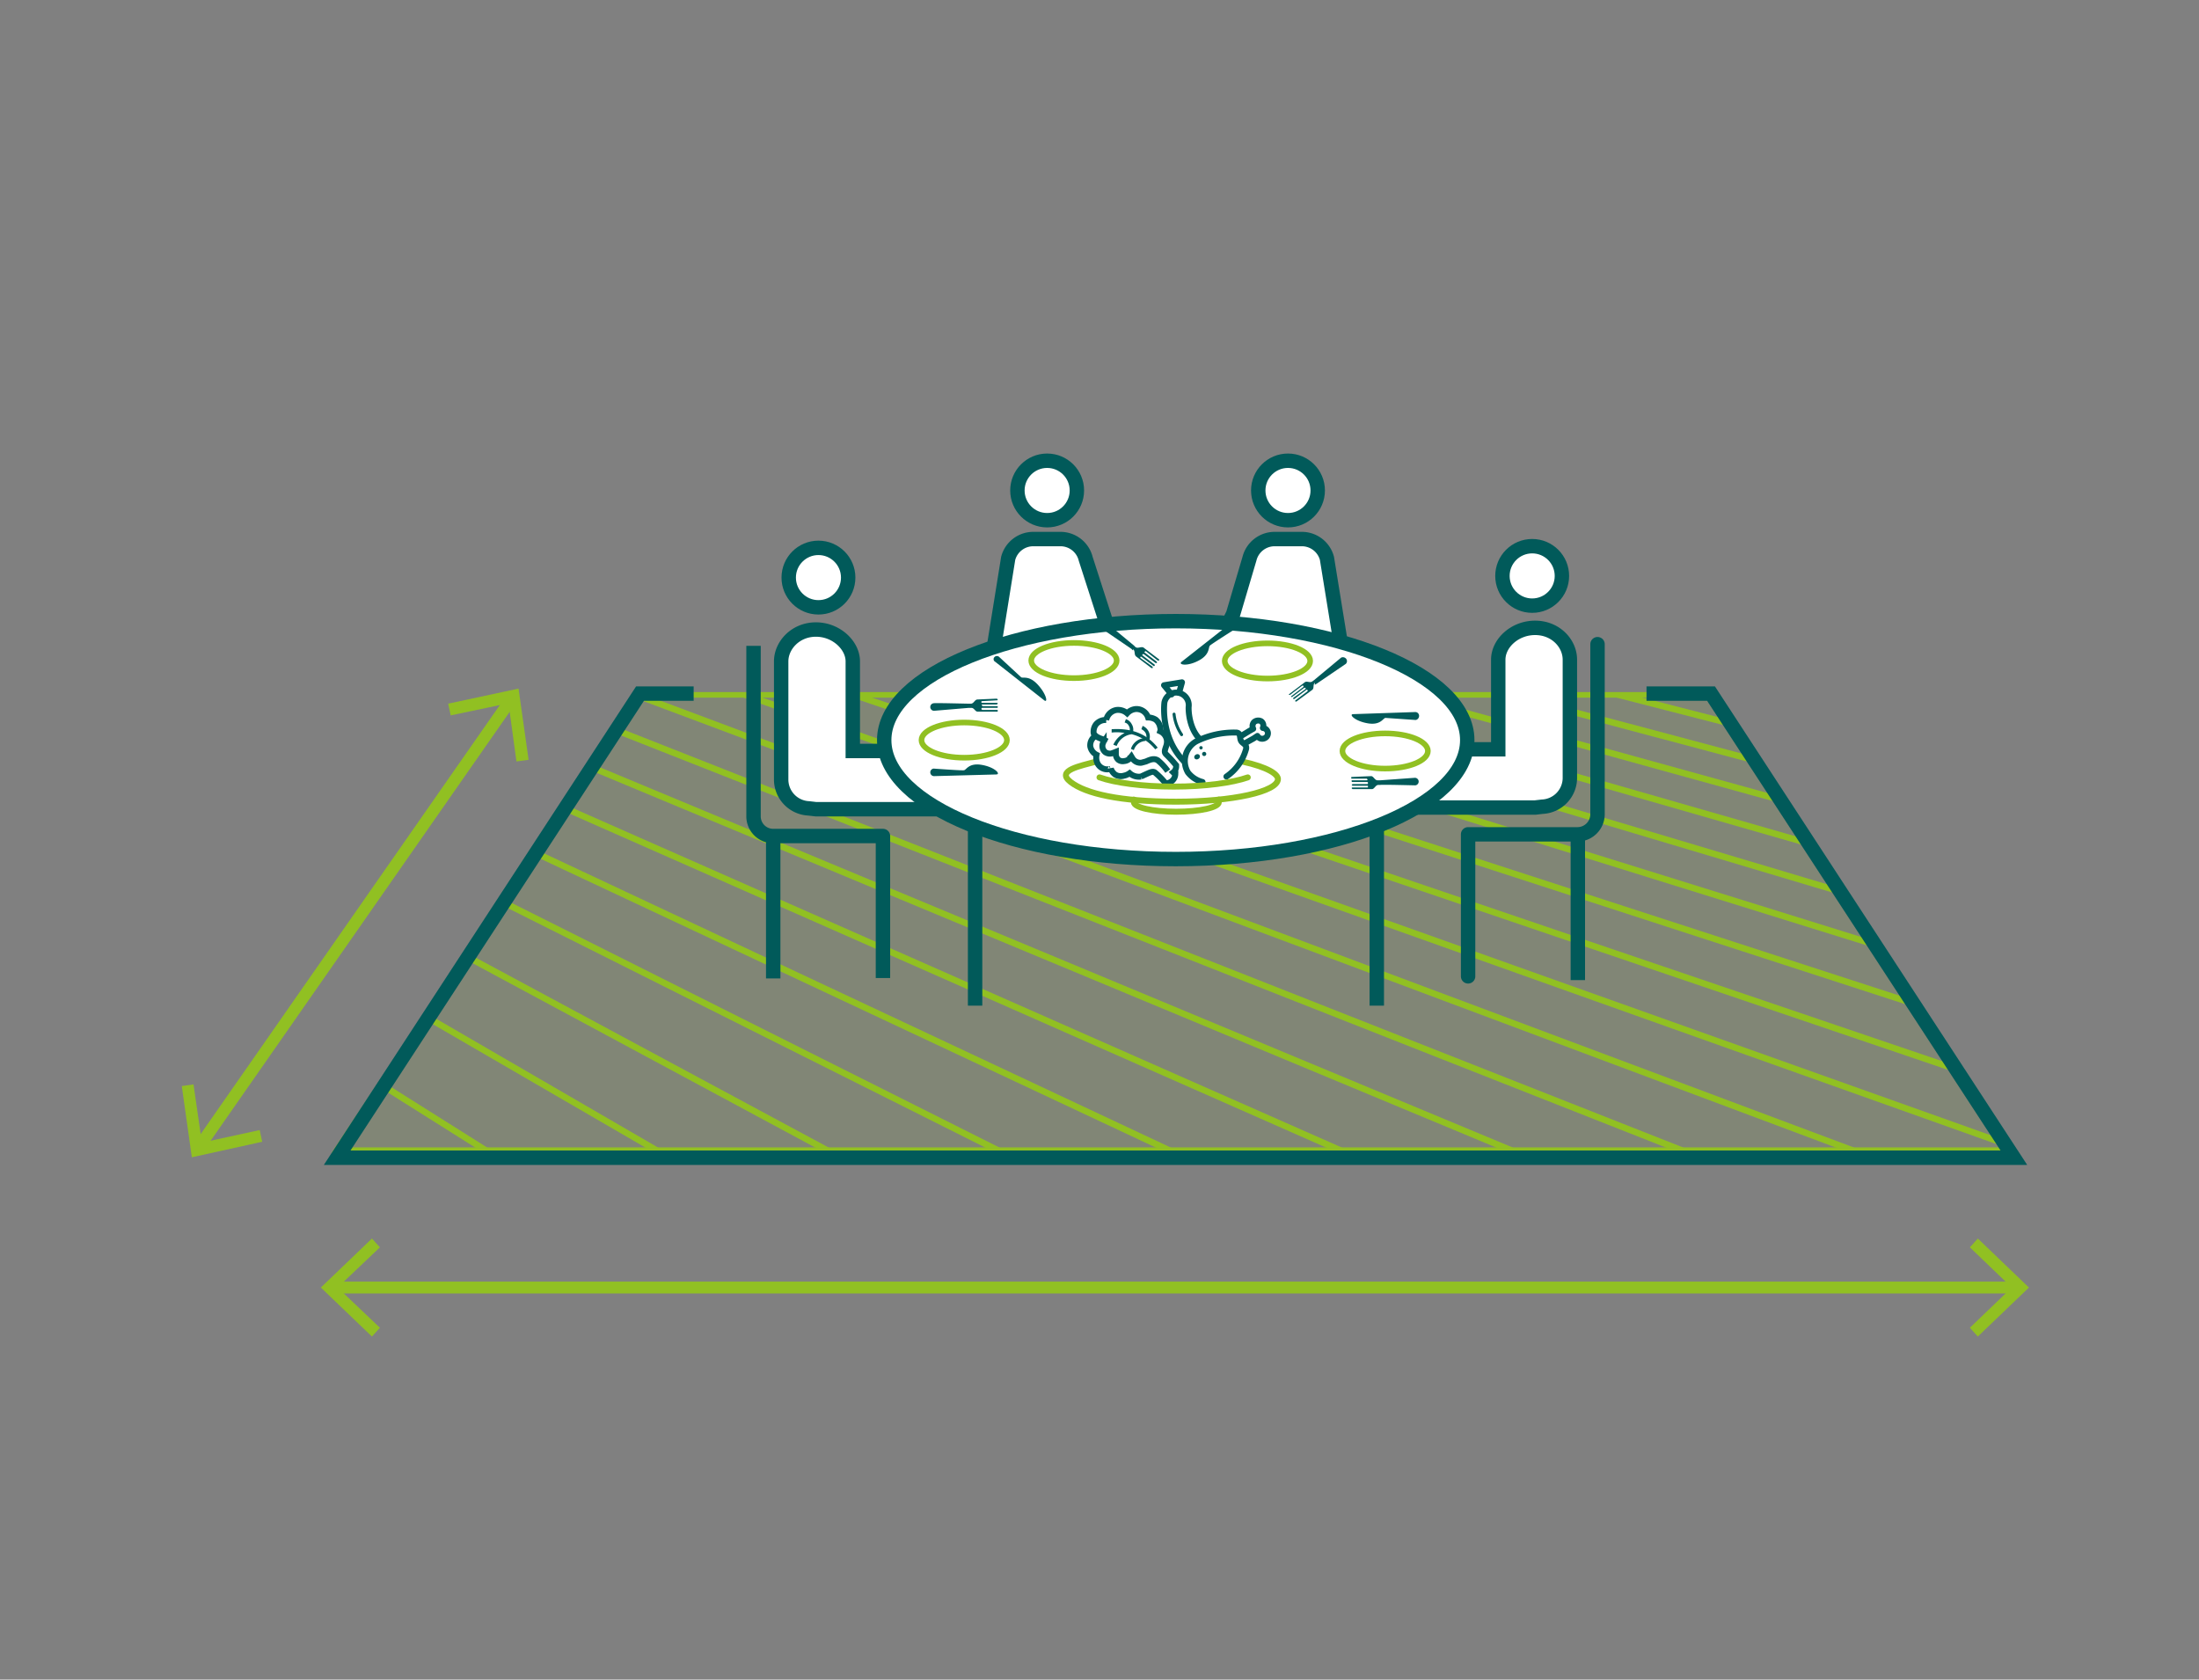
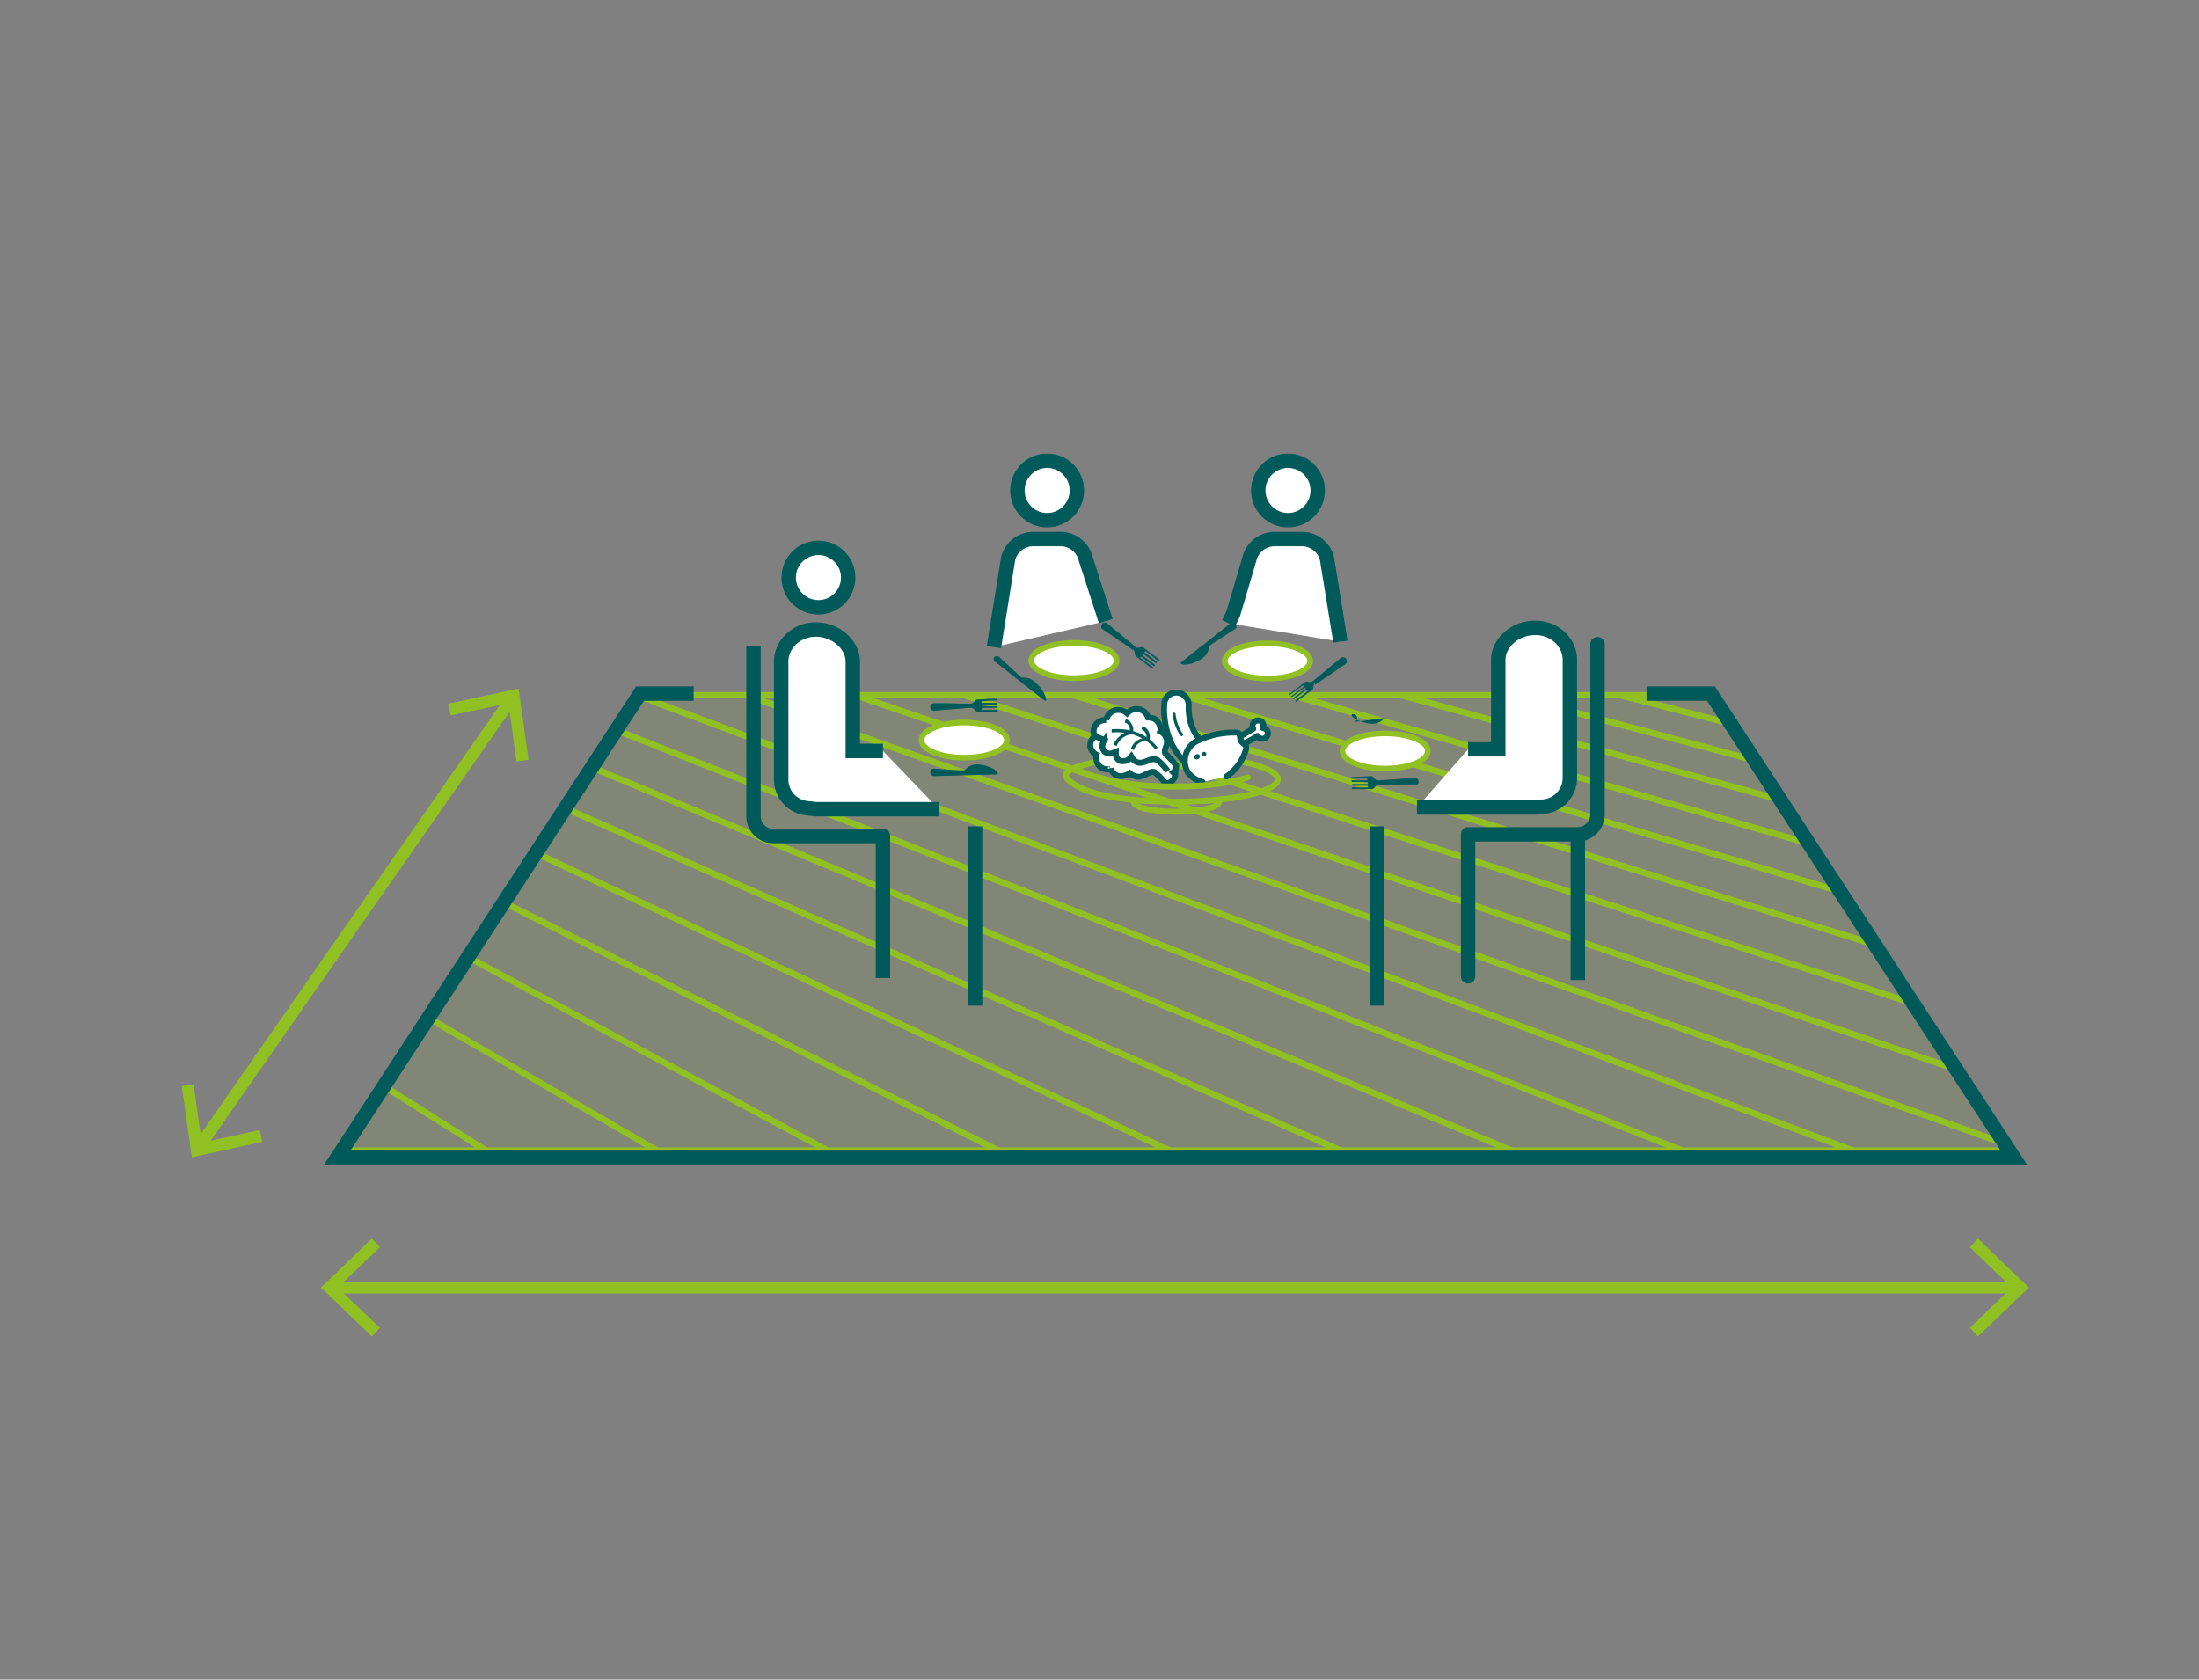
<svg xmlns="http://www.w3.org/2000/svg" id="Calque_1" data-name="Calque 1" viewBox="0 0 525 401">
  <rect x="0" y="0" width="525" height="401" fill="#808080" stroke="none" />
  <defs>
    <style>.cls-1,.cls-10,.cls-11,.cls-13,.cls-15,.cls-16,.cls-19,.cls-2,.cls-4,.cls-6,.cls-8{fill:none;}.cls-1,.cls-12,.cls-2,.cls-4,.cls-6{stroke:#91c022;}.cls-1,.cls-12,.cls-2,.cls-4,.cls-6,.cls-7,.cls-8,.cls-9{stroke-miterlimit:10;}.cls-1{stroke-width:1.15px;}.cls-2{stroke-width:2.86px;}.cls-3,.cls-7{fill:#91c022;}.cls-4{stroke-width:2.82px;}.cls-5{clip-path:url(#clip-path);}.cls-6{stroke-width:1.52px;}.cls-10,.cls-11,.cls-7,.cls-8,.cls-9{stroke:#015a5a;stroke-width:3.44px;}.cls-7{opacity:0.1;}.cls-12,.cls-14,.cls-18,.cls-9{fill:#fff;}.cls-10,.cls-11,.cls-13,.cls-14,.cls-15,.cls-16{stroke-linejoin:round;}.cls-11,.cls-13,.cls-14,.cls-15,.cls-16{stroke-linecap:round;}.cls-12{stroke-width:1.34px;}.cls-13{stroke:#90bf22;}.cls-13,.cls-14,.cls-15,.cls-18,.cls-19{stroke-width:1.42px;}.cls-14,.cls-15,.cls-16,.cls-18,.cls-19{stroke:#025a5a;}.cls-14,.cls-20{fill-rule:evenodd;}.cls-16{stroke-width:0.71px;}.cls-17,.cls-20{fill:#025a5a;}.cls-21{fill:#015a5a;}</style>
    <clipPath id="clip-path">
      <polygon class="cls-1" points="480 274.7 80.2 274.7 152.4 165.8 407.7 165.8 480 274.7" />
    </clipPath>
  </defs>
  <title>parcours1</title>
  <line class="cls-2" x1="47.6" y1="273.7" x2="122" y2="167" />
  <polygon class="cls-3" points="62.6 272.6 62 269.8 48.2 272.8 46.2 258.9 43.4 259.3 45.8 276.3 62.6 272.6" />
  <polygon class="cls-3" points="126.2 181.4 123.3 181.8 121.4 167.9 107.6 170.8 107 168 123.8 164.4 126.2 181.4" />
  <line class="cls-4" x1="481.4" y1="307.4" x2="79.6" y2="307.4" />
  <polygon class="cls-3" points="472.2 295.7 470.3 297.8 480.3 307.4 470.3 317 472.2 319.1 484.4 307.4 472.2 295.7" />
  <polygon class="cls-3" points="88.8 295.7 90.7 297.8 80.6 307.4 90.7 317 88.8 319.1 76.6 307.4 88.8 295.7" />
  <g class="cls-5">
    <line class="cls-6" x1="-22.8" y1="207.2" x2="357.4" y2="469" />
    <line class="cls-6" x1="-1.3" y1="200.8" x2="380.1" y2="441" />
    <line class="cls-6" x1="19" y1="194.7" x2="400.3" y2="416" />
    <line class="cls-6" x1="38.3" y1="189" x2="418.4" y2="393.5" />
    <line class="cls-6" x1="56.5" y1="183.5" x2="434.8" y2="373.2" />
    <line class="cls-6" x1="73.9" y1="178.3" x2="449.7" y2="354.7" />
    <line class="cls-6" x1="90.4" y1="173.3" x2="463.3" y2="337.9" />
    <line class="cls-6" x1="106.2" y1="168.6" x2="475.7" y2="322.5" />
    <line class="cls-6" x1="121.2" y1="164.1" x2="487.1" y2="308.4" />
    <line class="cls-6" x1="135.5" y1="159.8" x2="497.7" y2="295.4" />
    <line class="cls-6" x1="149.3" y1="155.7" x2="507.4" y2="283.3" />
    <line class="cls-6" x1="162.4" y1="151.8" x2="516.5" y2="272.1" />
    <line class="cls-6" x1="174.9" y1="148" x2="524.9" y2="261.7" />
    <line class="cls-6" x1="187" y1="144.4" x2="532.7" y2="252" />
    <line class="cls-6" x1="198.6" y1="141" x2="540" y2="242.9" />
    <line class="cls-6" x1="209.7" y1="137.6" x2="546.9" y2="234.4" />
    <line class="cls-6" x1="220.3" y1="134.4" x2="553.3" y2="226.4" />
    <line class="cls-6" x1="230.6" y1="131.4" x2="559.4" y2="218.9" />
    <line class="cls-6" x1="240.5" y1="128.4" x2="565.1" y2="211.8" />
    <line class="cls-6" x1="250" y1="125.6" x2="570.5" y2="205.2" />
    <polygon class="cls-6" points="480 274.7 80.2 274.7 152.4 165.8 407.7 165.8 480 274.7" />
  </g>
  <polygon class="cls-1" points="480 274.7 80.2 274.7 152.4 165.8 407.7 165.8 480 274.7" />
  <polyline class="cls-7" points="393.1 165.6 408.5 165.6 480.8 276.4 80.5 276.4 152.8 165.6 165.6 165.6" />
  <polyline class="cls-8" points="393.1 165.6 408.5 165.6 480.8 276.4 80.5 276.4 152.8 165.6 165.6 165.6" />
  <path class="cls-9" d="M237.3,154.5l.2-1.3,3.2-19.9a6.2,6.2,0,0,1,6.1-4.6h6.3a6.2,6.2,0,0,1,6.1,4.7l4.8,14.9h0" />
  <circle class="cls-9" cx="250" cy="117.1" r="7.1" />
-   <line class="cls-9" x1="184.6" y1="199.7" x2="184.6" y2="233.6" />
  <path class="cls-10" d="M179.9,154.2v40.7a4.7,4.7,0,0,0,4.8,4.7h26.1v33.9" />
  <path class="cls-9" d="M210.8,179.3h-7.2V157.9c0-3.8-3.9-7.6-8.8-7.6s-8.3,3.8-8.3,7.6v28.2a6.9,6.9,0,0,0,6.6,6.9l1.7.2h29.4" />
  <circle class="cls-9" cx="195.4" cy="137.9" r="7.1" />
  <line class="cls-9" x1="376.7" y1="200.1" x2="376.7" y2="234" />
  <path class="cls-11" d="M381.4,153.8v40.6a4.8,4.8,0,0,1-4.8,4.8H350.5v33.9" />
  <path class="cls-9" d="M350.5,178.9h7.2V157.5c0-3.9,3.9-7.6,8.8-7.6s8.3,3.7,8.3,7.6v28.1a6.9,6.9,0,0,1-6.6,7l-1.7.2H338.3" />
-   <circle class="cls-9" cx="365.8" cy="137.5" r="7.1" />
  <path class="cls-9" d="M293.3,148.8l1.1-2.2,3.9-13.2a6.2,6.2,0,0,1,6.1-4.7h6.3a6.2,6.2,0,0,1,6.1,4.6l3,18.5.2,1.4" />
  <circle class="cls-9" cx="307.5" cy="117.1" r="7.1" />
-   <ellipse class="cls-9" cx="280.7" cy="176.7" rx="69.6" ry="28.4" />
  <line class="cls-9" x1="232.8" y1="197.3" x2="232.8" y2="240.1" />
  <line class="cls-9" x1="328.7" y1="197.3" x2="328.7" y2="240.1" />
  <ellipse class="cls-12" cx="230.2" cy="176.7" rx="10.2" ry="4.2" />
  <ellipse class="cls-12" cx="256.4" cy="157.7" rx="10.2" ry="4.2" />
  <ellipse class="cls-12" cx="302.6" cy="157.8" rx="10.2" ry="4.2" />
  <ellipse class="cls-12" cx="330.7" cy="179.3" rx="10.2" ry="4.2" />
  <path class="cls-13" d="M296.5,181.8c6.4,1.4,8.6,3.1,8.6,4.2,0,3-10.9,5.4-24.3,5.4s-21.6-1.9-25.2-4.7,2.3-3.8,6.2-4.9" />
  <g id="noun_meats_1601874_000000" data-name="noun meats 1601874 000000">
    <g id="Group-9">
      <path class="cls-14" d="M282.7,181.8c-5.2-5.3-4.9-12.5-4.7-14.1a3,3,0,0,1,1.9-2.2,3,3,0,0,1,3.9,3.1c-.1.7,0,5.4,2.8,8" />
-       <polyline class="cls-15" points="281.5 165.4 282.2 162.9 277.9 163.6 279.7 165.8" />
      <path class="cls-16" d="M280.3,170.5a10.8,10.8,0,0,0,1.8,4.9" />
    </g>
    <g id="Group-10">
      <path class="cls-14" d="M287.1,186.7a6.4,6.4,0,0,1-3.5-2.3,5.4,5.4,0,0,1,2-7.4,20.3,20.3,0,0,1,9.6-2.1c1.1.1.7,1.3,1.1,2s1.4.8,1.2,1.9a11.7,11.7,0,0,1-4.7,6.6" />
      <path class="cls-14" d="M296.5,175.6l1.8-1.1.9-.5a1.4,1.4,0,0,1,.2-1.6,1.5,1.5,0,0,1,1.7-.2,1.3,1.3,0,0,1,.4,1.6,1.3,1.3,0,0,1,1.2,1.1,1.3,1.3,0,0,1-.9,1.4,1.3,1.3,0,0,1-1.6-.6l-.9.6-1.8,1" />
-       <ellipse class="cls-17" cx="286.7" cy="178.6" rx="0.4" ry="0.4" transform="translate(-51 173.1) rotate(-31)" />
      <ellipse class="cls-17" cx="287.5" cy="180.1" rx="0.5" ry="0.5" transform="translate(-51.7 173.7) rotate(-31)" />
      <ellipse class="cls-17" cx="285.8" cy="180.8" rx="0.7" ry="0.6" transform="translate(-52.3 172.9) rotate(-31)" />
    </g>
  </g>
  <g id="noun_Salad_2021361_000000-2" data-name="noun Salad 2021361 000000-2">
    <g id="noun_Salad_2021361_000000" data-name="noun Salad 2021361 000000">
      <path class="cls-18" d="M261.4,175.8l-.3-.8a2.9,2.9,0,0,1,.6-2.1,3,3,0,0,1,2-1h.4a3,3,0,0,1,2.5-2.4,3.3,3.3,0,0,1,2.5.8,3.2,3.2,0,0,1,1.9-1,2.9,2.9,0,0,1,3.1,2,3.5,3.5,0,0,1,1.8.5,3.1,3.1,0,0,1,1.1,1.9,1.4,1.4,0,0,1,0,.9,2.8,2.8,0,0,1,1.6,2.2,3.2,3.2,0,0,1-.2,1.4c-.3.9-.5,1.4,0,1.9a32,32,0,0,1,2.4,2.6h0v.2a1.8,1.8,0,0,1-.7,1.5l.4.4h.1a2.3,2.3,0,0,1-2,2.2h-.2l-.3-.2a18.1,18.1,0,0,0-2.4-2.4c-.5-.3-1.1,0-2,.4l-1.3.6a3.3,3.3,0,0,1-2.7-.8,3.5,3.5,0,0,1-1.4.6,2.5,2.5,0,0,1-2.1-.3,3,3,0,0,1-1-1.4c0,.1-.1.1-.2.1a2.6,2.6,0,0,1-3.2-2,3.3,3.3,0,0,1,0-1.4,2.8,2.8,0,0,1-1.5-2A2.6,2.6,0,0,1,261.4,175.8Z" />
      <path class="cls-19" d="M261.2,175.1c.1.7,1.4,1.2,2.1,1.4l.4.2-.2.4a1.8,1.8,0,0,0-.3,1.2,1.9,1.9,0,0,0,.7,1.3,2,2,0,0,0,1.4.3l.6-.2.5-.2v.6h0a1.8,1.8,0,0,0,.6,1.3,1.7,1.7,0,0,0,1.4.3,2,2,0,0,0,1.3-.6l.4-.5.3.5a2.2,2.2,0,0,0,2.1,1l1.1-.3c.9-.4,2-.9,2.9-.2a13.7,13.7,0,0,1,2.3,2.5" />
      <path class="cls-20" d="M273.6,176.5a1.9,1.9,0,0,0-.1-1.5,2.2,2.2,0,0,0-1-.9l.3-.8a2.8,2.8,0,0,1,1.6,3.4Z" />
      <path class="cls-20" d="M269.6,174.8a1.6,1.6,0,0,0-.1-1.5,1.4,1.4,0,0,0-1-.8l.3-.8a2.4,2.4,0,0,1,1.4,1.2,2.5,2.5,0,0,1,.2,2.2Z" />
      <path class="cls-20" d="M270.2,175.3a4.4,4.4,0,0,0-3.6,2.8l-.8-.3a5.7,5.7,0,0,1,2.7-2.8,10.5,10.5,0,0,0-3.1-.1v-.8c4.8-.3,8.4,1.1,11,4.4l-.6.4A10.6,10.6,0,0,0,270.2,175.3Z" />
      <path class="cls-20" d="M273.5,176.2v.7a3.1,3.1,0,0,0-2.8,2.2l-.7-.3A3.7,3.7,0,0,1,273.5,176.2Z" />
    </g>
  </g>
  <path class="cls-13" d="M291,190.9v.6c0,1.3-4.6,2.3-10.2,2.3s-10.1-1-10.1-2.3v-.6" />
  <path class="cls-13" d="M262.5,185.6c3.7,1.3,10.2,2.2,17.7,2.2s14-.9,17.7-2.2" />
  <path class="cls-21" d="M231.8,168c.7,0,.9-1,1.6-1l4.6-.2.2.2c0,.2-.1.2-.2.2l-3.6.2c-.1,0-.1.1-.1.2h0c0,.1,0,.2.1.2H238a.2.2,0,0,1,.2.2l-.2.2h-3.6v.2h0l.2.2h3.6v.2c0,.1,0,.2-.1.2h-3.6c-.1,0-.2.1-.2.3h0l.2.2h3.6c.1,0,.1,0,.1.2s0,.2-.1.2h-4.7c-.6,0-.8-.9-1.5-.9h-.6l-8.3.7a.9.9,0,0,1-.9-.9.9.9,0,0,1,.8-.9c.4-.1,7.6.1,8.4.1Z" />
  <path class="cls-21" d="M230.1,183.9c.6,0,1.1-1.8,4.2-1.3s4.7,2.2,3.6,2.3l-14.9.4a.9.9,0,0,1-.9-.9.9.9,0,0,1,.8-.9S229.7,184,230.1,183.9Z" />
  <path class="cls-21" d="M329.1,187.4c-.7,0-.9.9-1.5,1h-4.7l-.2-.2a.2.2,0,0,1,.2-.2h3.6c.1,0,.1-.1.1-.2h0c0-.1,0-.2-.1-.2h-3.6l-.2-.2.2-.2h3.6a.4.4,0,0,0,.1-.3h0a.2.2,0,0,0-.2-.2h-3.5c-.1,0-.2,0-.2-.2v-.2h3.6a.2.2,0,0,0,.2-.2h0l-.2-.2h-3.6c-.1,0-.1-.1-.1-.2s0-.2.1-.2l4.7-.2c.6.1.8,1,1.5,1h.6l8.3-.6a.9.9,0,0,1,.9.9.9.9,0,0,1-.8.9c-.4,0-7.5-.2-8.4-.1Z" />
-   <path class="cls-21" d="M330.8,171.4c-.6,0-1.1,1.8-4.2,1.3s-4.7-2.2-3.5-2.2l14.8-.5a.9.9,0,0,1,.9.9,1,1,0,0,1-.8,1Z" />
+   <path class="cls-21" d="M330.8,171.4c-.6,0-1.1,1.8-4.2,1.3s-4.7-2.2-3.5-2.2a.9.9,0,0,1,.9.9,1,1,0,0,1-.8,1Z" />
  <path class="cls-21" d="M313.9,163c-.5.5-.1,1.3-.6,1.7l-3.8,2.8h-.2c-.1-.1-.1-.3,0-.3l2.9-2.2v-.2h0c-.1-.1-.2-.2-.3-.1l-2.9,2.2h-.2a.2.2,0,0,1,0-.3l2.9-2.1v-.3h-.3l-2.9,2.2h-.2c-.1-.1-.1-.2,0-.2l2.9-2.2v-.3h-.3l-2.9,2.2h-.2c-.1,0-.1-.2,0-.2l3.7-2.8c.5-.4,1.2.2,1.8-.2l.4-.3,6.5-5.4a1,1,0,0,1,1.2.3.9.9,0,0,1-.1,1.2l-6.9,4.7-.5.3Z" />
  <path class="cls-21" d="M288.9,154.1c-.5.4.1,2.1-2.7,3.6s-5,1-4.1.3l11.7-9.2a.8.8,0,0,1,1.2.2c.3.4.3,1-.1,1.2S289.2,153.8,288.9,154.1Z" />
  <path class="cls-21" d="M270.5,155.3l-.4-.4-6.9-4.7c-.4-.2-.4-.8-.1-1.2a.8.8,0,0,1,1.2-.2l6.4,5.3.4.4c.6.4,1.3-.2,1.9.1l3.7,2.8a.2.2,0,0,1,0,.3h-.3l-2.8-2.2c-.1-.1-.2,0-.3.1h0c-.1.1-.1.2,0,.2l2.9,2.2v.3h-.3l-2.8-2.1c-.1-.1-.2,0-.3,0h0c-.1.1-.1.3,0,.3l2.9,2.2v.2c-.1.1-.2.2-.3.1l-2.9-2.2h-.2a.2.2,0,0,0,0,.3l2.9,2.1v.3h-.3l-3.7-2.8c-.5-.5-.1-1.3-.7-1.7Z" />
  <path class="cls-21" d="M238.5,156.8a.8.8,0,0,0-1.1.1.7.7,0,0,0,.2,1.1l11.7,9.2c.9.7.6-1.4-1.5-3.7s-3.5-1.5-4-1.8Z" />
</svg>